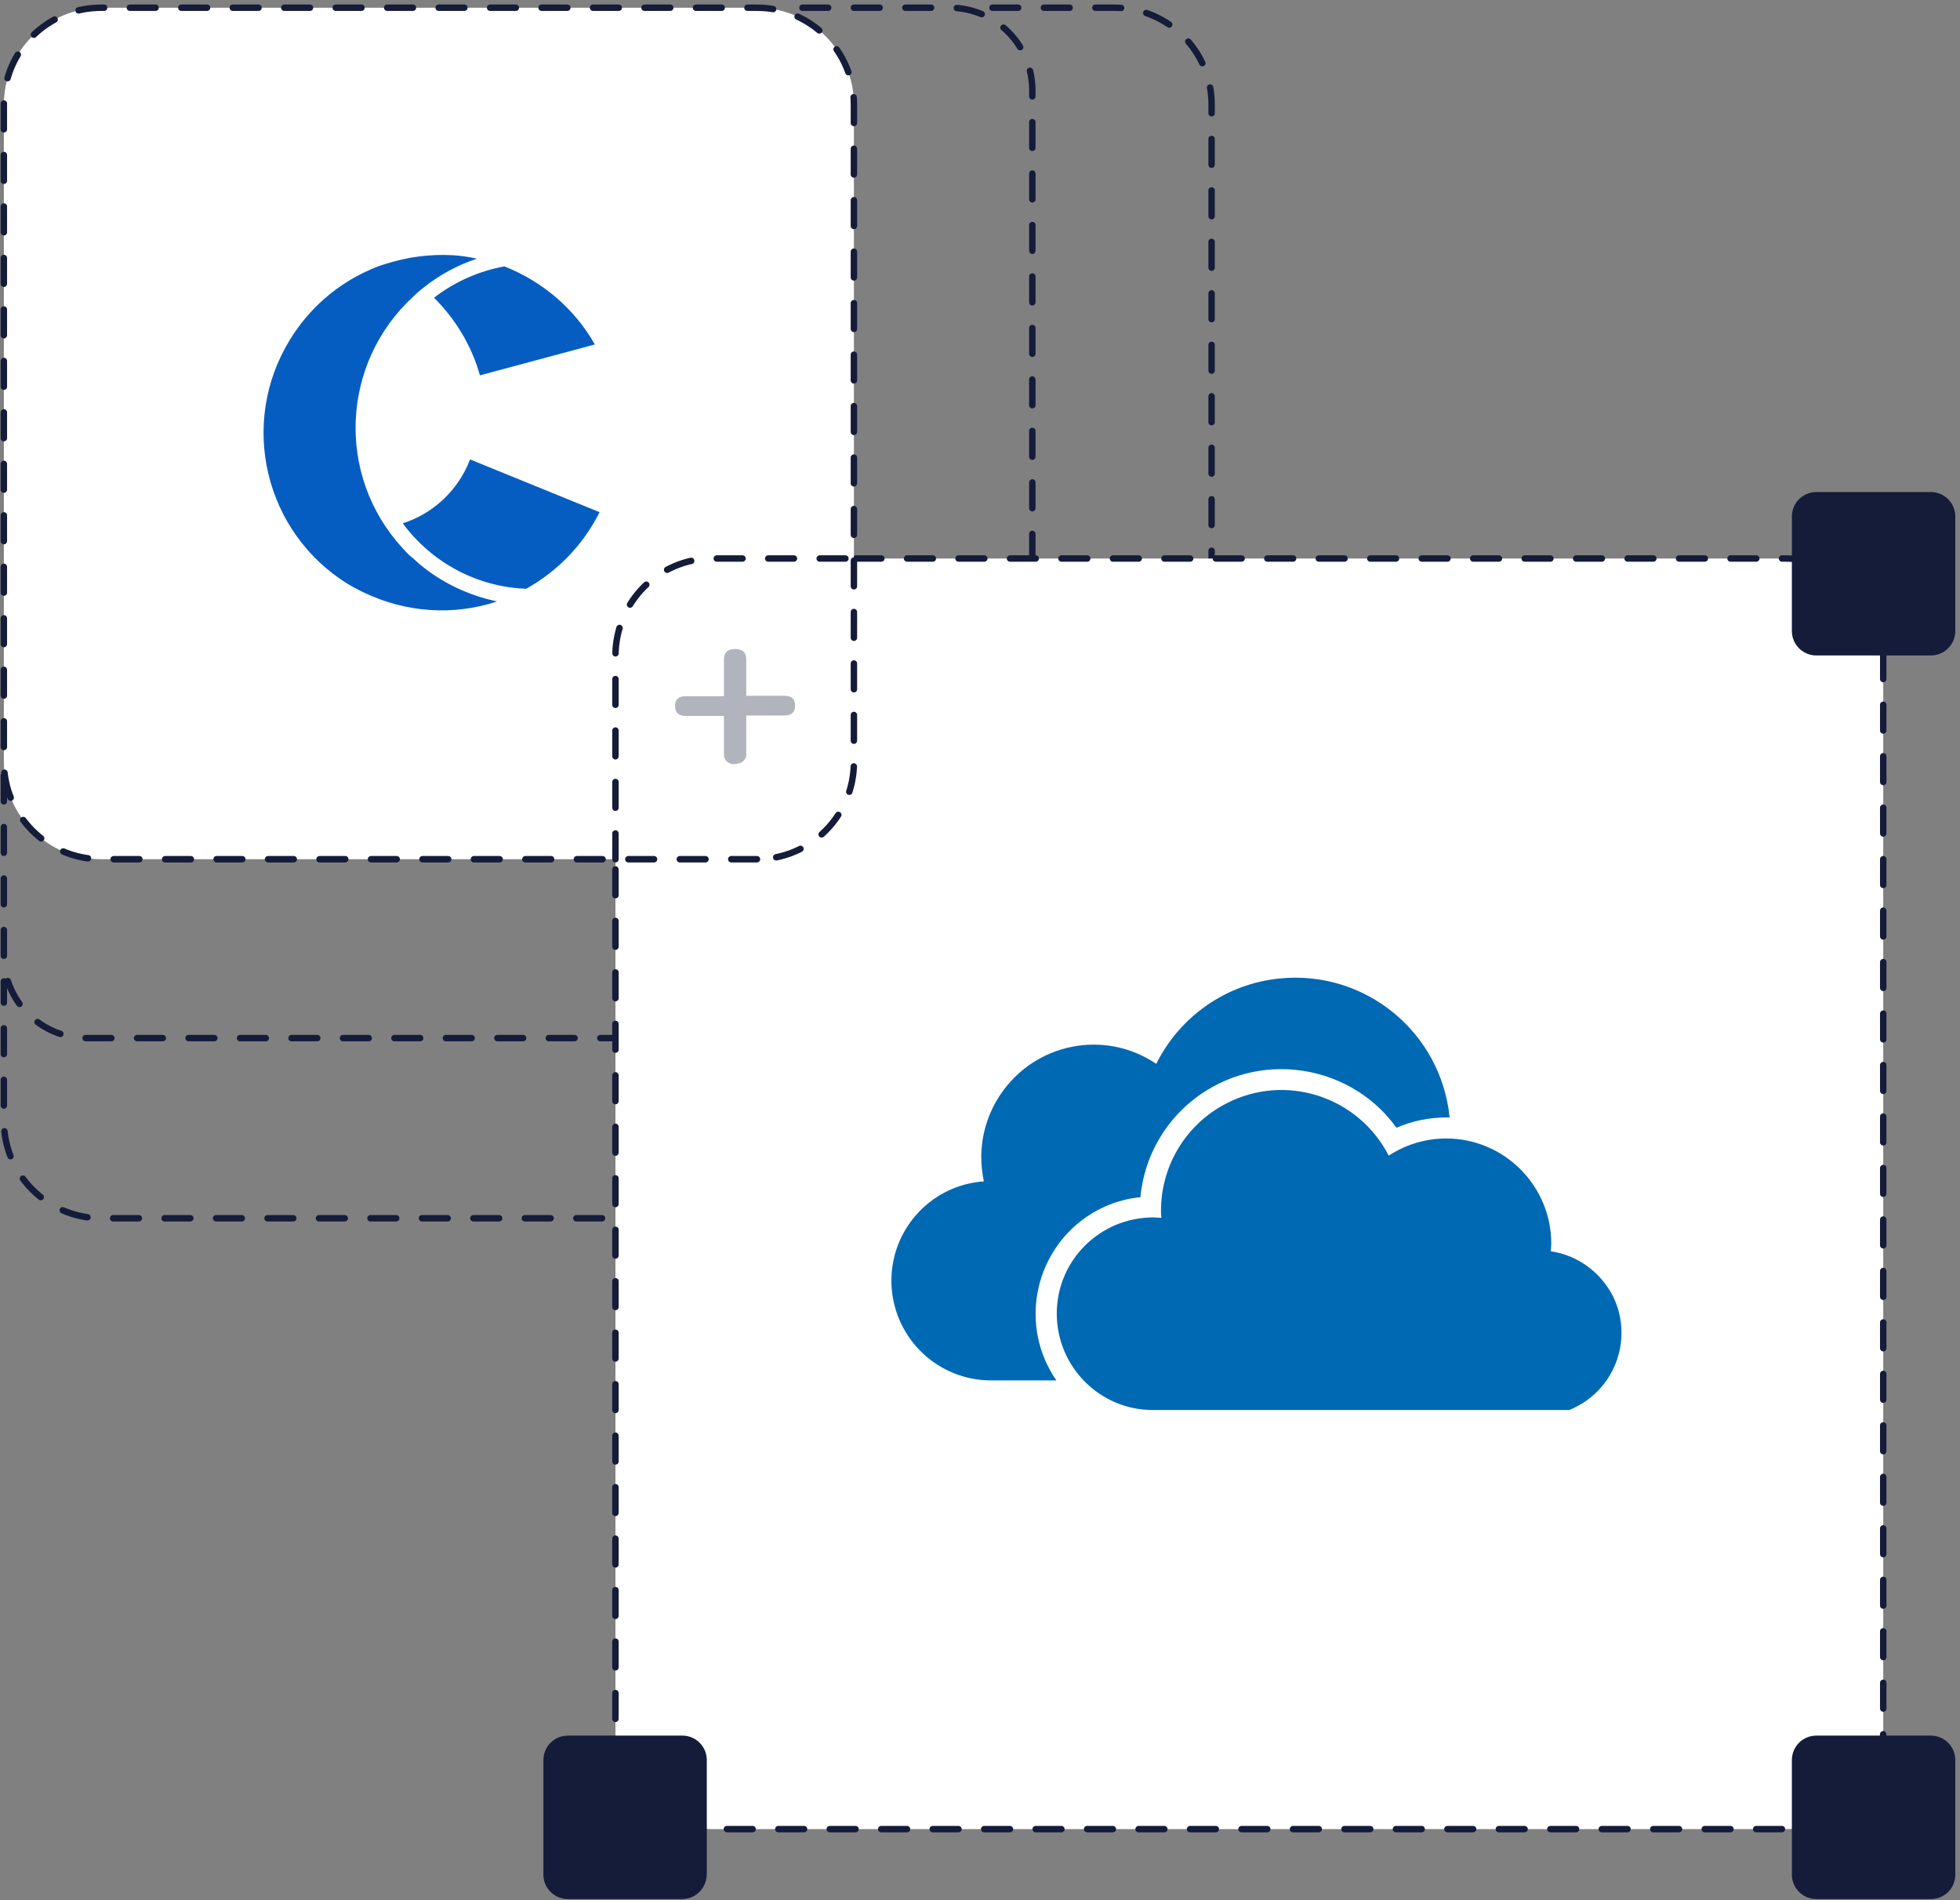
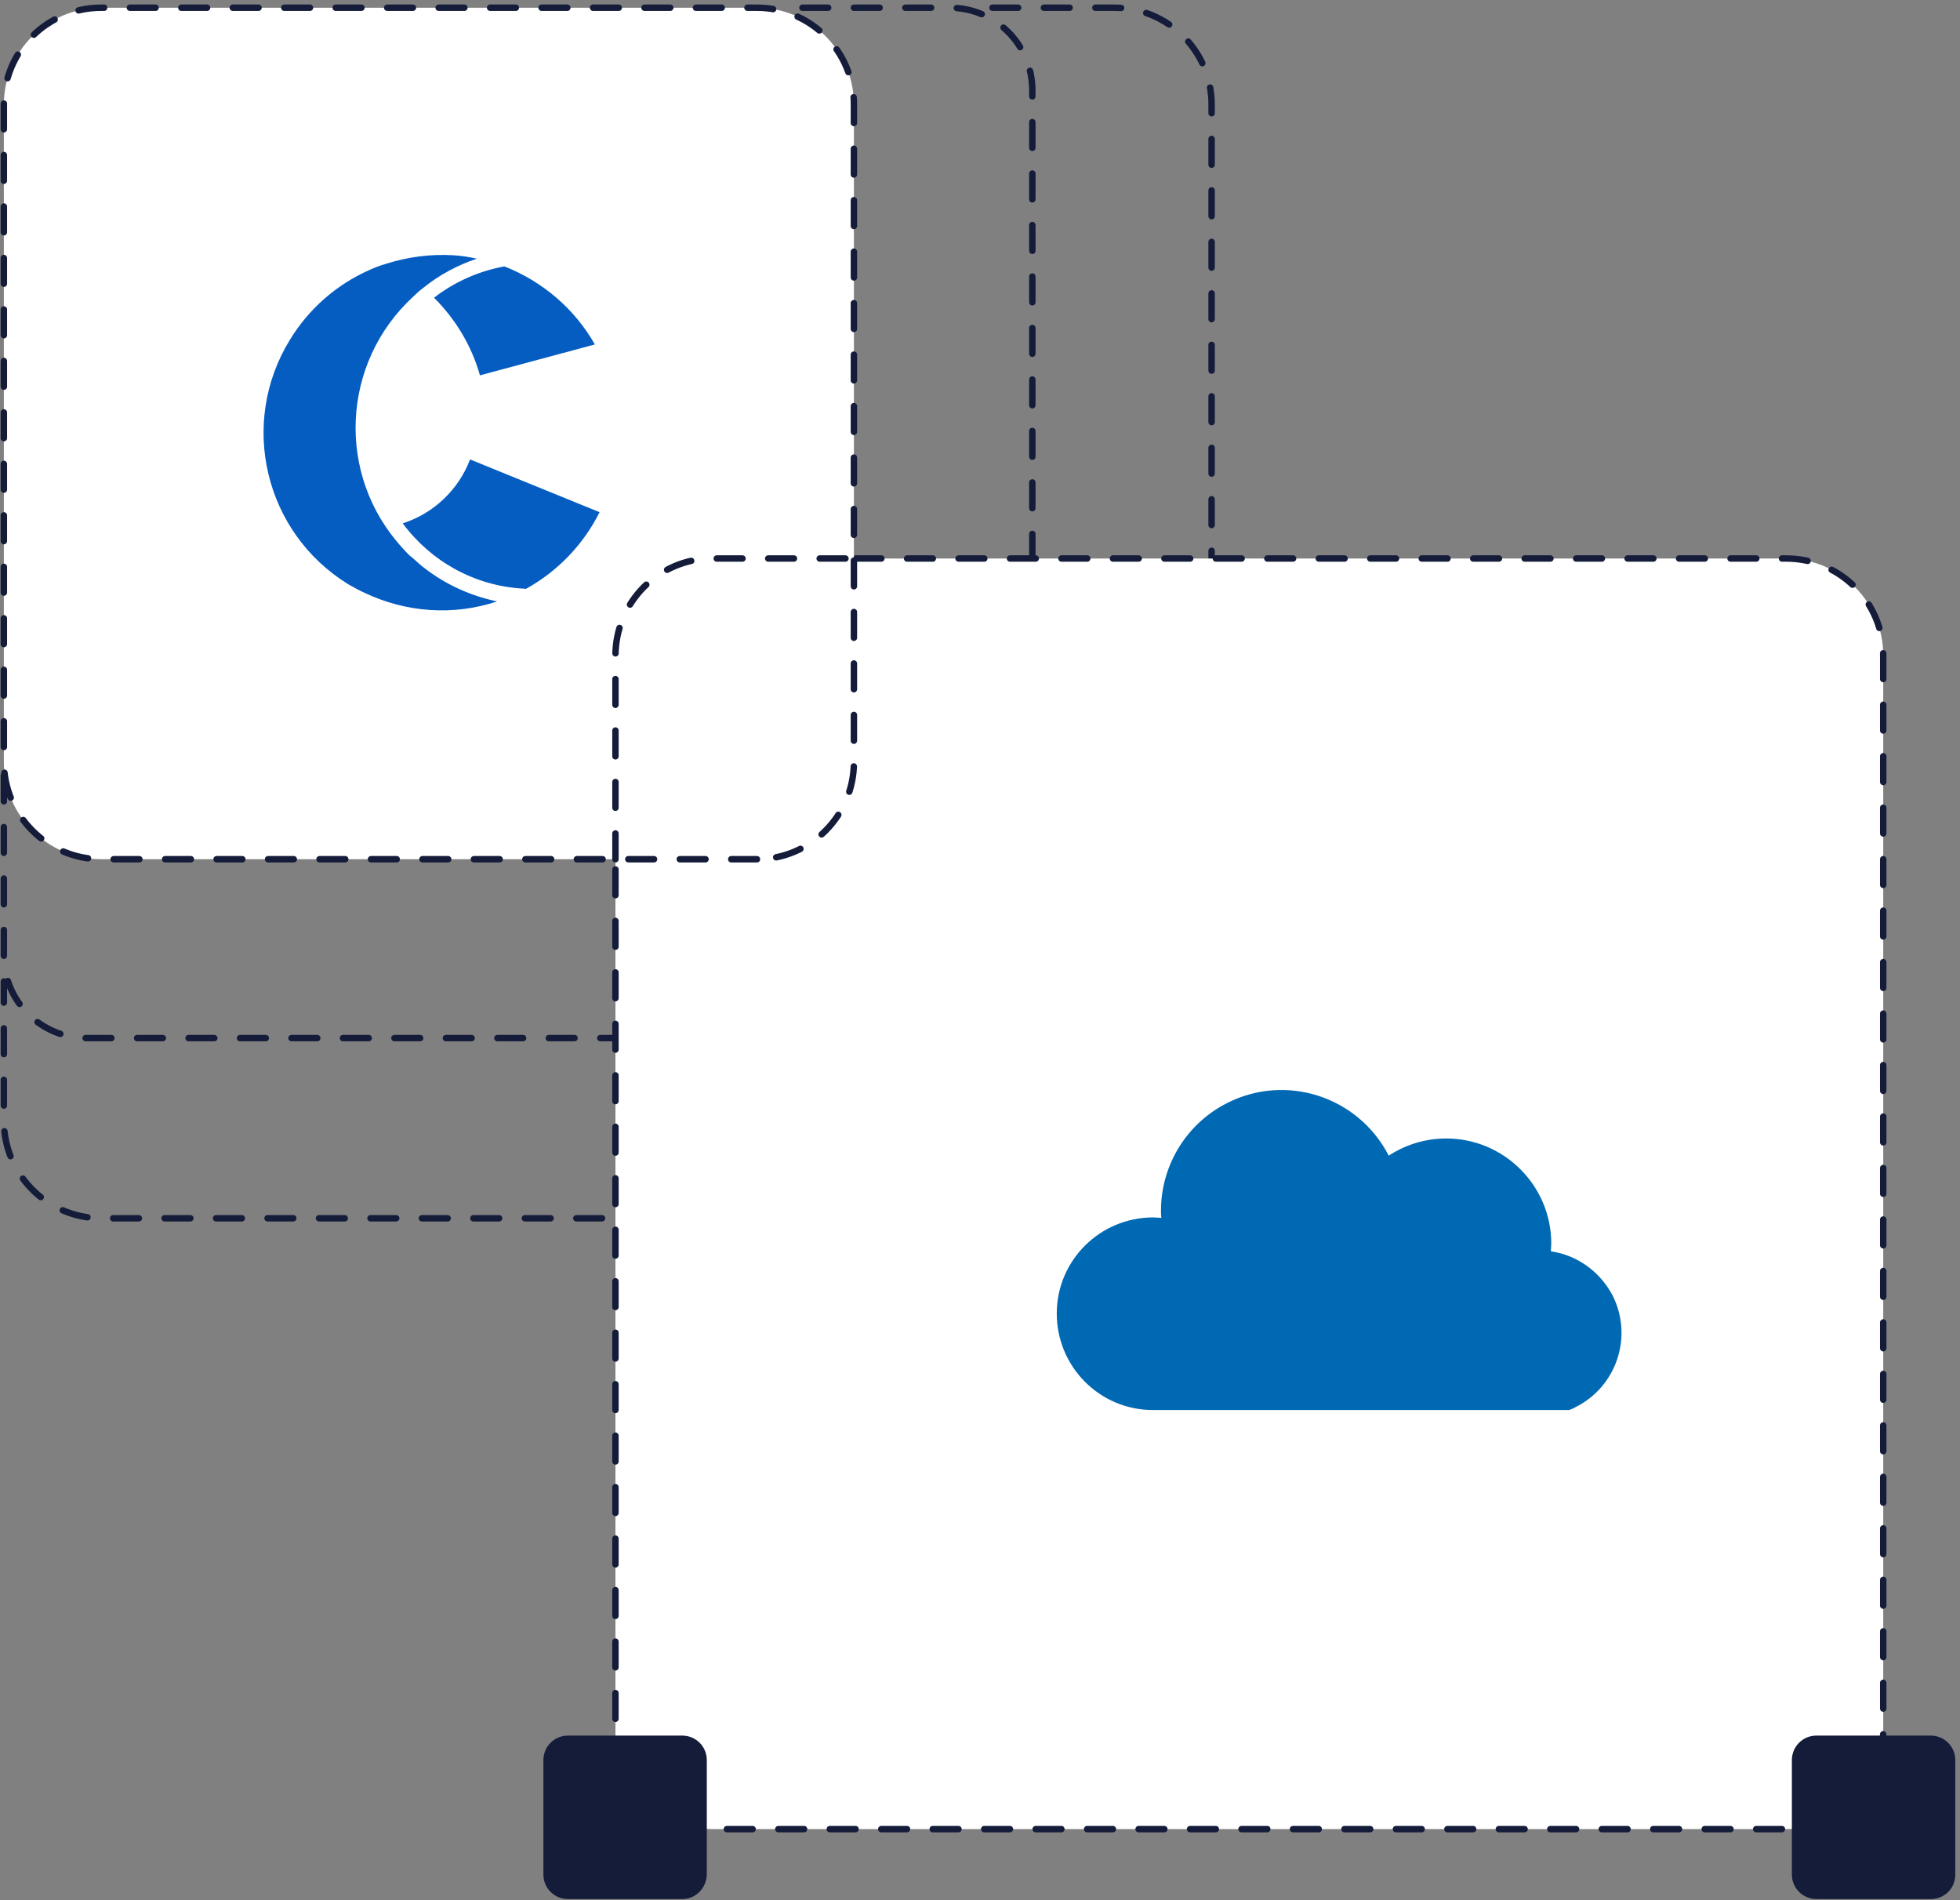
<svg xmlns="http://www.w3.org/2000/svg" version="1.1" id="Layer_5" x="0px" y="0px" viewBox="0 0 457 443" style="enable-background:new 0 0 457 443;" xml:space="preserve">
  <rect x="0" y="0" width="457" height="443" fill="#808080" stroke="none" />
  <style type="text/css">
	.st0{fill:none;stroke:#141C3A;stroke-width:1.5;stroke-linecap:round;stroke-linejoin:round;stroke-dasharray:6,6;}
	.st1{fill:#FFFFFF;stroke:#141C3A;stroke-width:1.5;stroke-linecap:round;stroke-linejoin:round;stroke-dasharray:6,6;}
	.st2{fill:#141C3A;}
	.st3{fill:#B1B3BD;}
	.st4{fill:#055DC2;}
	.st5{fill:#0069B3;}
</style>
  <g>
    <path class="st0" d="M231.4,1.8h28.5c12.5,0,22.7,10.2,22.6,22.7l0,0v236.8c0,12.5-10.1,22.7-22.6,22.7l0,0H23.6   c-12.5,0-22.7-10.2-22.7-22.7v-32.5" />
-     <path class="st0" d="M187.1,1.8h34.3c10.7,0,19.3,8.6,19.3,19.3l0,0v201.6c0,10.7-8.6,19.3-19.3,19.3l0,0H20.2   c-10.7,0-19.3-8.6-19.3-19.3v-42.3" />
+     <path class="st0" d="M187.1,1.8h34.3c10.7,0,19.3,8.6,19.3,19.3l0,0v201.6c0,10.7-8.6,19.3-19.3,19.3H20.2   c-10.7,0-19.3-8.6-19.3-19.3v-42.3" />
    <path class="st1" d="M199.5,130.2h217c12.5,0,22.7,10.2,22.6,22.7l0,0v250.8c0,12.5-10.1,22.7-22.6,22.7l0,0H166.1   c-12.5,0-22.7-10.2-22.6-22.7l0,0V200.3" />
-     <path class="st2" d="M450.2,152.8h-26.7c-3.1,0-5.7-2.5-5.7-5.7l0,0v-26.7c0-3.1,2.5-5.7,5.7-5.7l0,0h26.7c3.1,0,5.7,2.5,5.7,5.7   l0,0v26.7C455.9,150.2,453.4,152.8,450.2,152.8L450.2,152.8z" />
    <path class="st2" d="M450.2,442.7h-26.7c-3.1,0-5.7-2.5-5.7-5.7l0,0v-26.7c0-3.1,2.5-5.7,5.7-5.7l0,0h26.7c3.1,0,5.7,2.5,5.7,5.7   l0,0V437C455.9,440.2,453.4,442.7,450.2,442.7L450.2,442.7z" />
    <path class="st2" d="M159.1,442.7h-26.7c-3.1,0-5.7-2.5-5.7-5.7l0,0v-26.7c0-3.1,2.5-5.7,5.7-5.7l0,0h26.7c3.1,0,5.7,2.5,5.7,5.7   l0,0V437C164.7,440.2,162.2,442.7,159.1,442.7L159.1,442.7z" />
    <path class="st1" d="M176.5,200.3H23.6c-12.5,0-22.7-10.2-22.7-22.7V24.4c0-12.5,10.2-22.6,22.7-22.6l0,0h152.9   c12.5,0,22.7,10.2,22.6,22.7l0,0v153.2C199.1,190.1,189,200.3,176.5,200.3L176.5,200.3z" />
-     <path class="st3" d="M171.4,178.1c-1.2,0.2-2.4-0.6-2.6-1.9c0-0.2,0-0.4,0-0.6v-8.7h-8.9c-1.7,0-2.5-0.8-2.5-2.3s0.8-2.3,2.5-2.3   h8.9v-8.6c0-1.6,0.9-2.4,2.6-2.4s2.6,0.8,2.6,2.4v8.5h8.9c1.7,0,2.5,0.8,2.5,2.3s-0.8,2.3-2.5,2.3H174v8.7c0.2,1.2-0.7,2.4-2,2.5   C171.8,178.1,171.6,178.1,171.4,178.1z" />
    <g>
      <path class="st0" d="M143.5,200.3v-47.4c0-12.5,10.1-22.7,22.6-22.7l0,0h33.3" />
    </g>
  </g>
  <g>
    <path class="st4" d="M97.7,131.4c5.2,4.4,11.5,7.4,18.2,8.8c-10.2,3.4-21.2,2.6-30.9-2c-1.3-0.6-2.6-1.3-3.8-2   c-19.5-12-25.6-37.5-13.6-57C72,72,78.4,66.4,86,63c1.3-0.6,2.6-1.1,4-1.5c5-1.6,10.3-2.3,15.6-2c1.9,0.1,3.7,0.4,5.6,0.8   c-4.5,1.5-8.8,3.8-12.5,6.8c-0.8,0.6-1.6,1.3-2.3,2c-16.9,15.5-18.1,41.7-2.6,58.6c0.5,0.6,1.1,1.2,1.7,1.8   C96.2,130,96.9,130.7,97.7,131.4z M111.9,87.5l26.8-7.2c-4.7-8.3-12.2-14.7-21.1-18.2c-6,1.1-11.6,3.6-16.4,7.3   C106.3,74.5,110,80.7,111.9,87.5z M139.8,119.4l-30.2-12.3c-2.7,7.1-8.5,12.6-15.7,14.9c6.6,8.9,16.7,14.5,27.8,15.2   c0.3,0,0.6,0,0.9,0.1C130,133.2,136,127,139.8,119.4z" />
    <path class="st5" d="M361.6,291.7c0-0.6,0.1-1.2,0.1-1.8c0-13.5-11-24.5-24.5-24.5c-4.8,0-9.4,1.4-13.4,4   c-7.1-13.8-24-19.3-37.8-12.2c-9.4,4.8-15.3,14.5-15.3,25c0,0.6,0,1.1,0.1,1.7c-0.6,0-1.2-0.1-1.9-0.1c-12.4,0-22.5,10-22.5,22.4   s10,22.5,22.4,22.5h97.1c0.5-0.2,1-0.4,1.5-0.7c9.6-4.8,13.4-16.5,8.6-26C373.1,296.5,367.8,292.6,361.6,291.7L361.6,291.7z" />
-     <path class="st5" d="M265.9,279.1c1.7-18.2,17.9-31.5,36.1-29.7c9.4,0.9,18.1,5.8,23.6,13.5c3.7-1.6,7.6-2.4,11.6-2.4h0.8   c-2-19.9-19.7-34.4-39.6-32.4c-12.4,1.2-23.3,8.8-28.8,19.9c-12-8.1-28.2-4.9-36.3,7.1c-2.9,4.3-4.5,9.4-4.5,14.6   c0,1.9,0.2,3.8,0.6,5.7c-12.8,0.9-22.4,12-21.5,24.8c0.9,12.2,11,21.6,23.2,21.6h15.2c-8.6-12.5-5.4-29.5,7-38.1   C257.1,281.1,261.4,279.5,265.9,279.1L265.9,279.1z" />
  </g>
</svg>